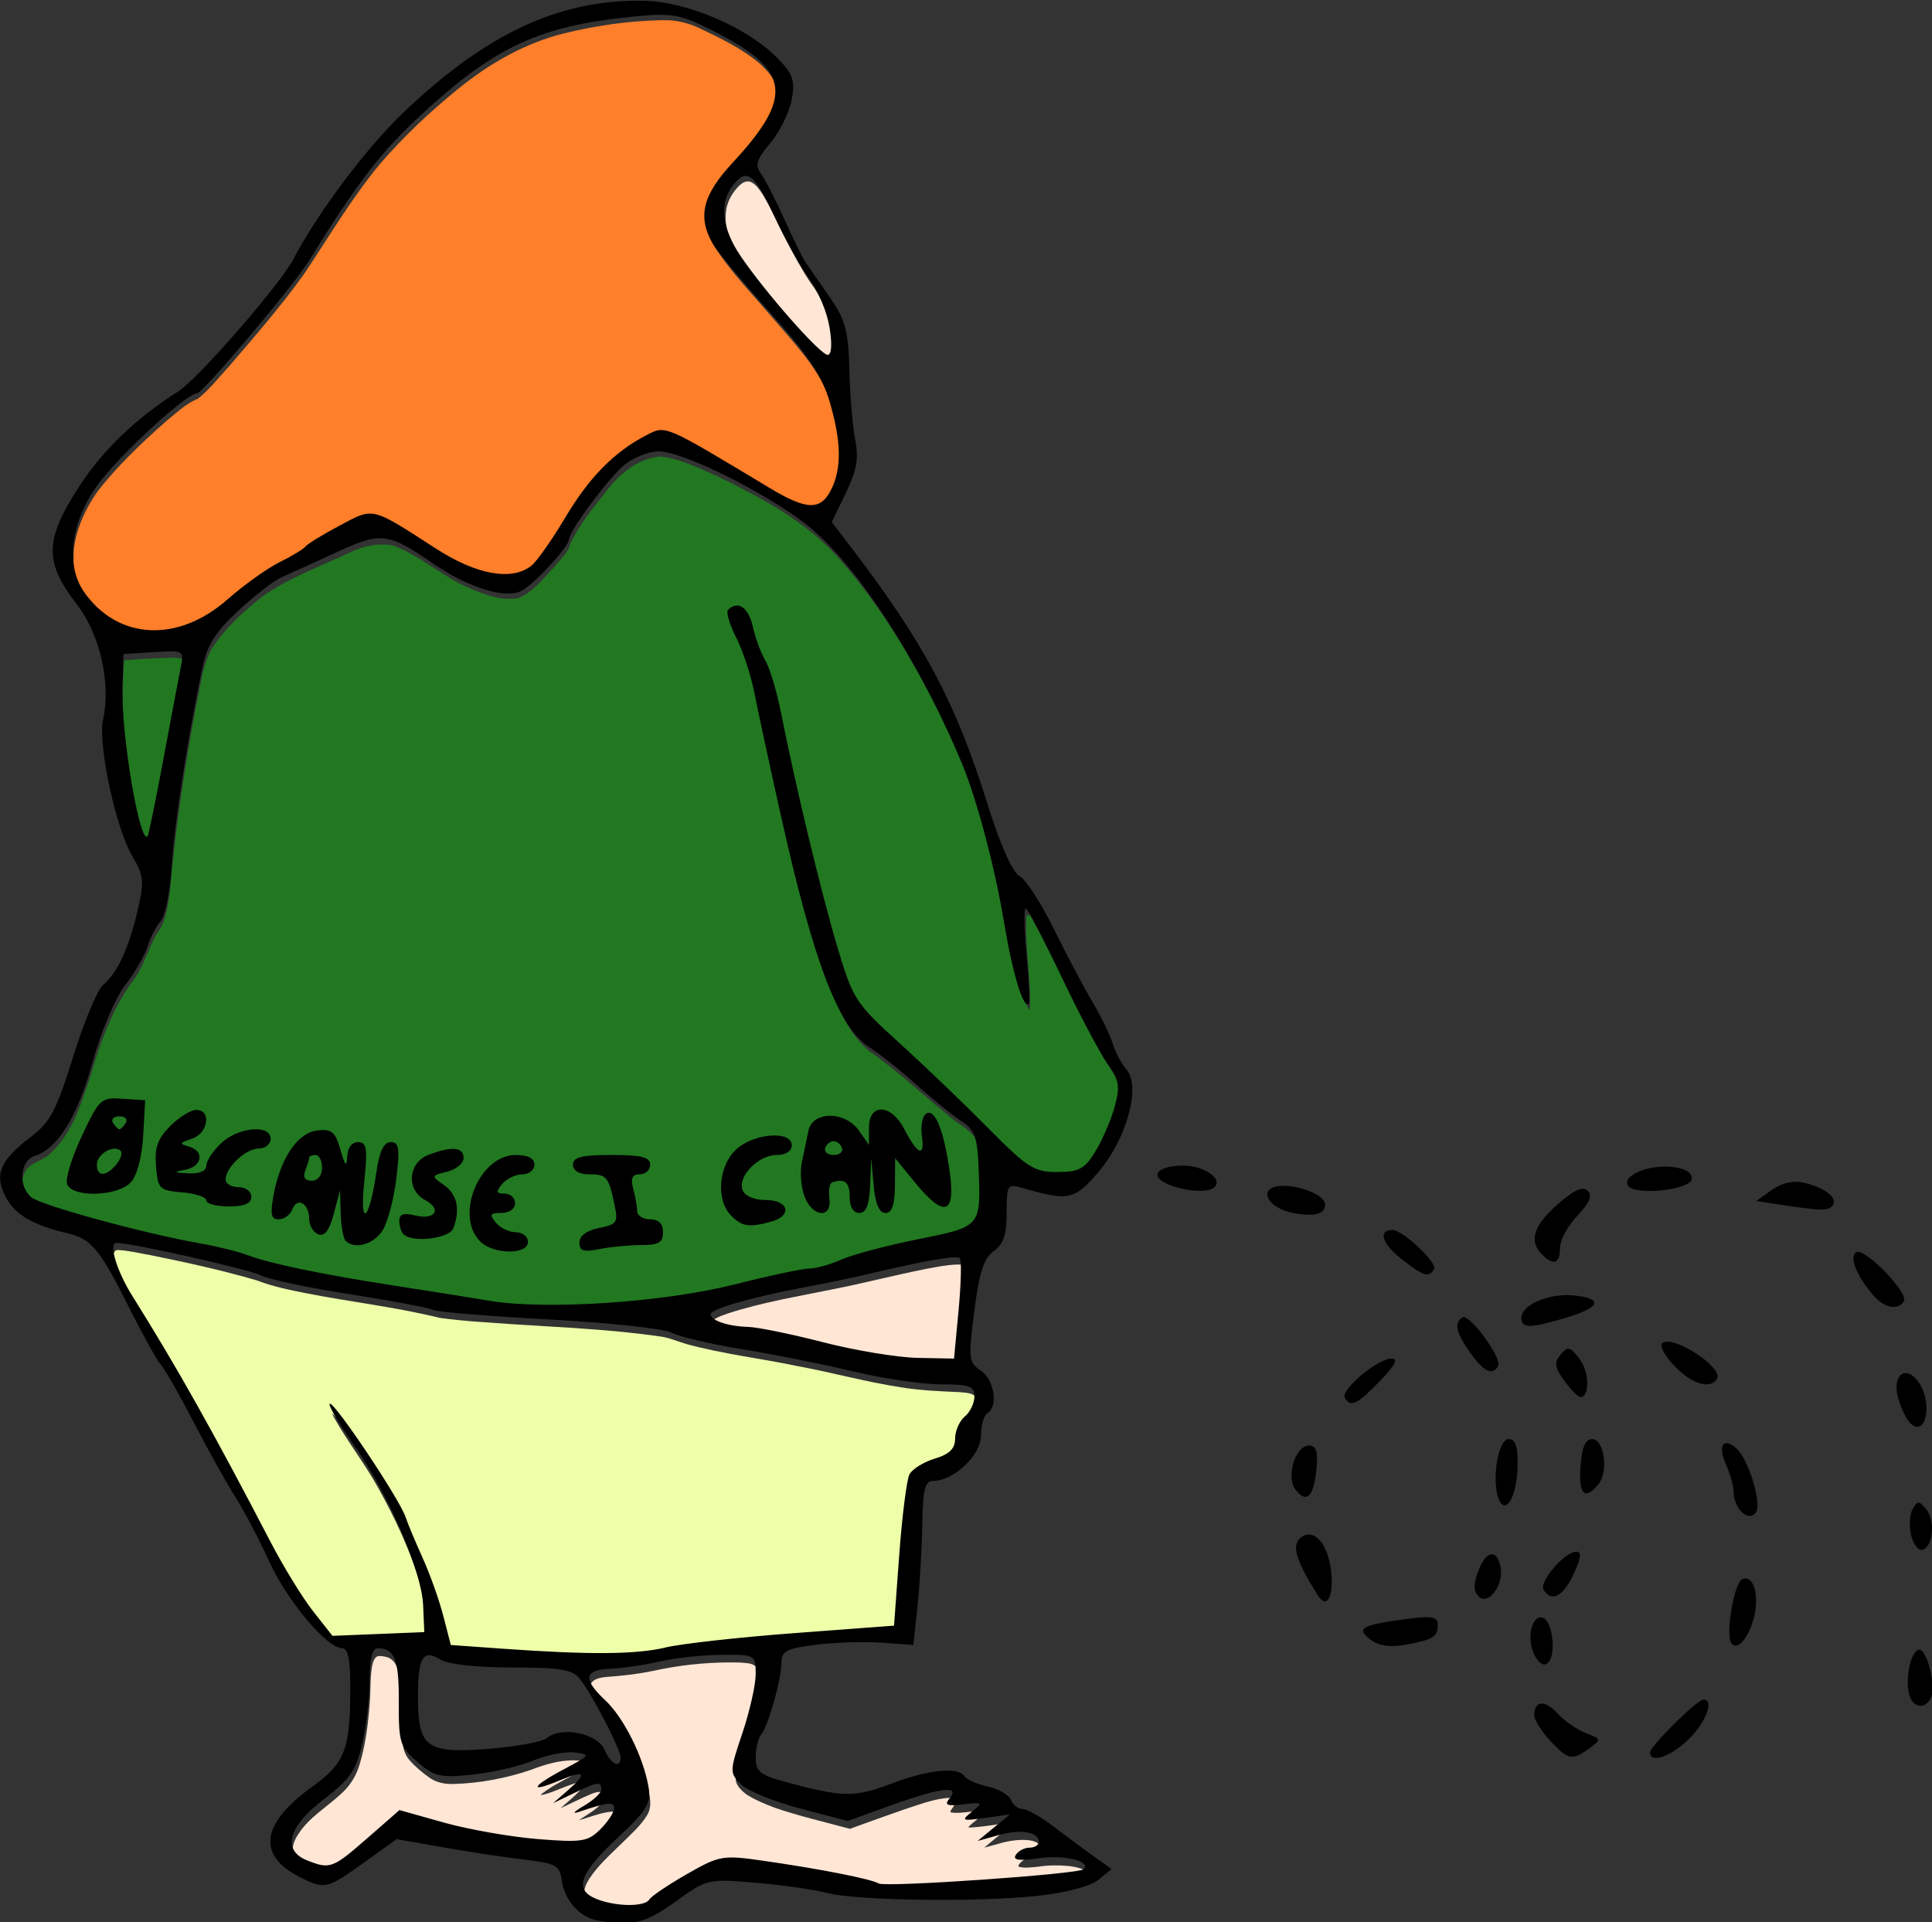
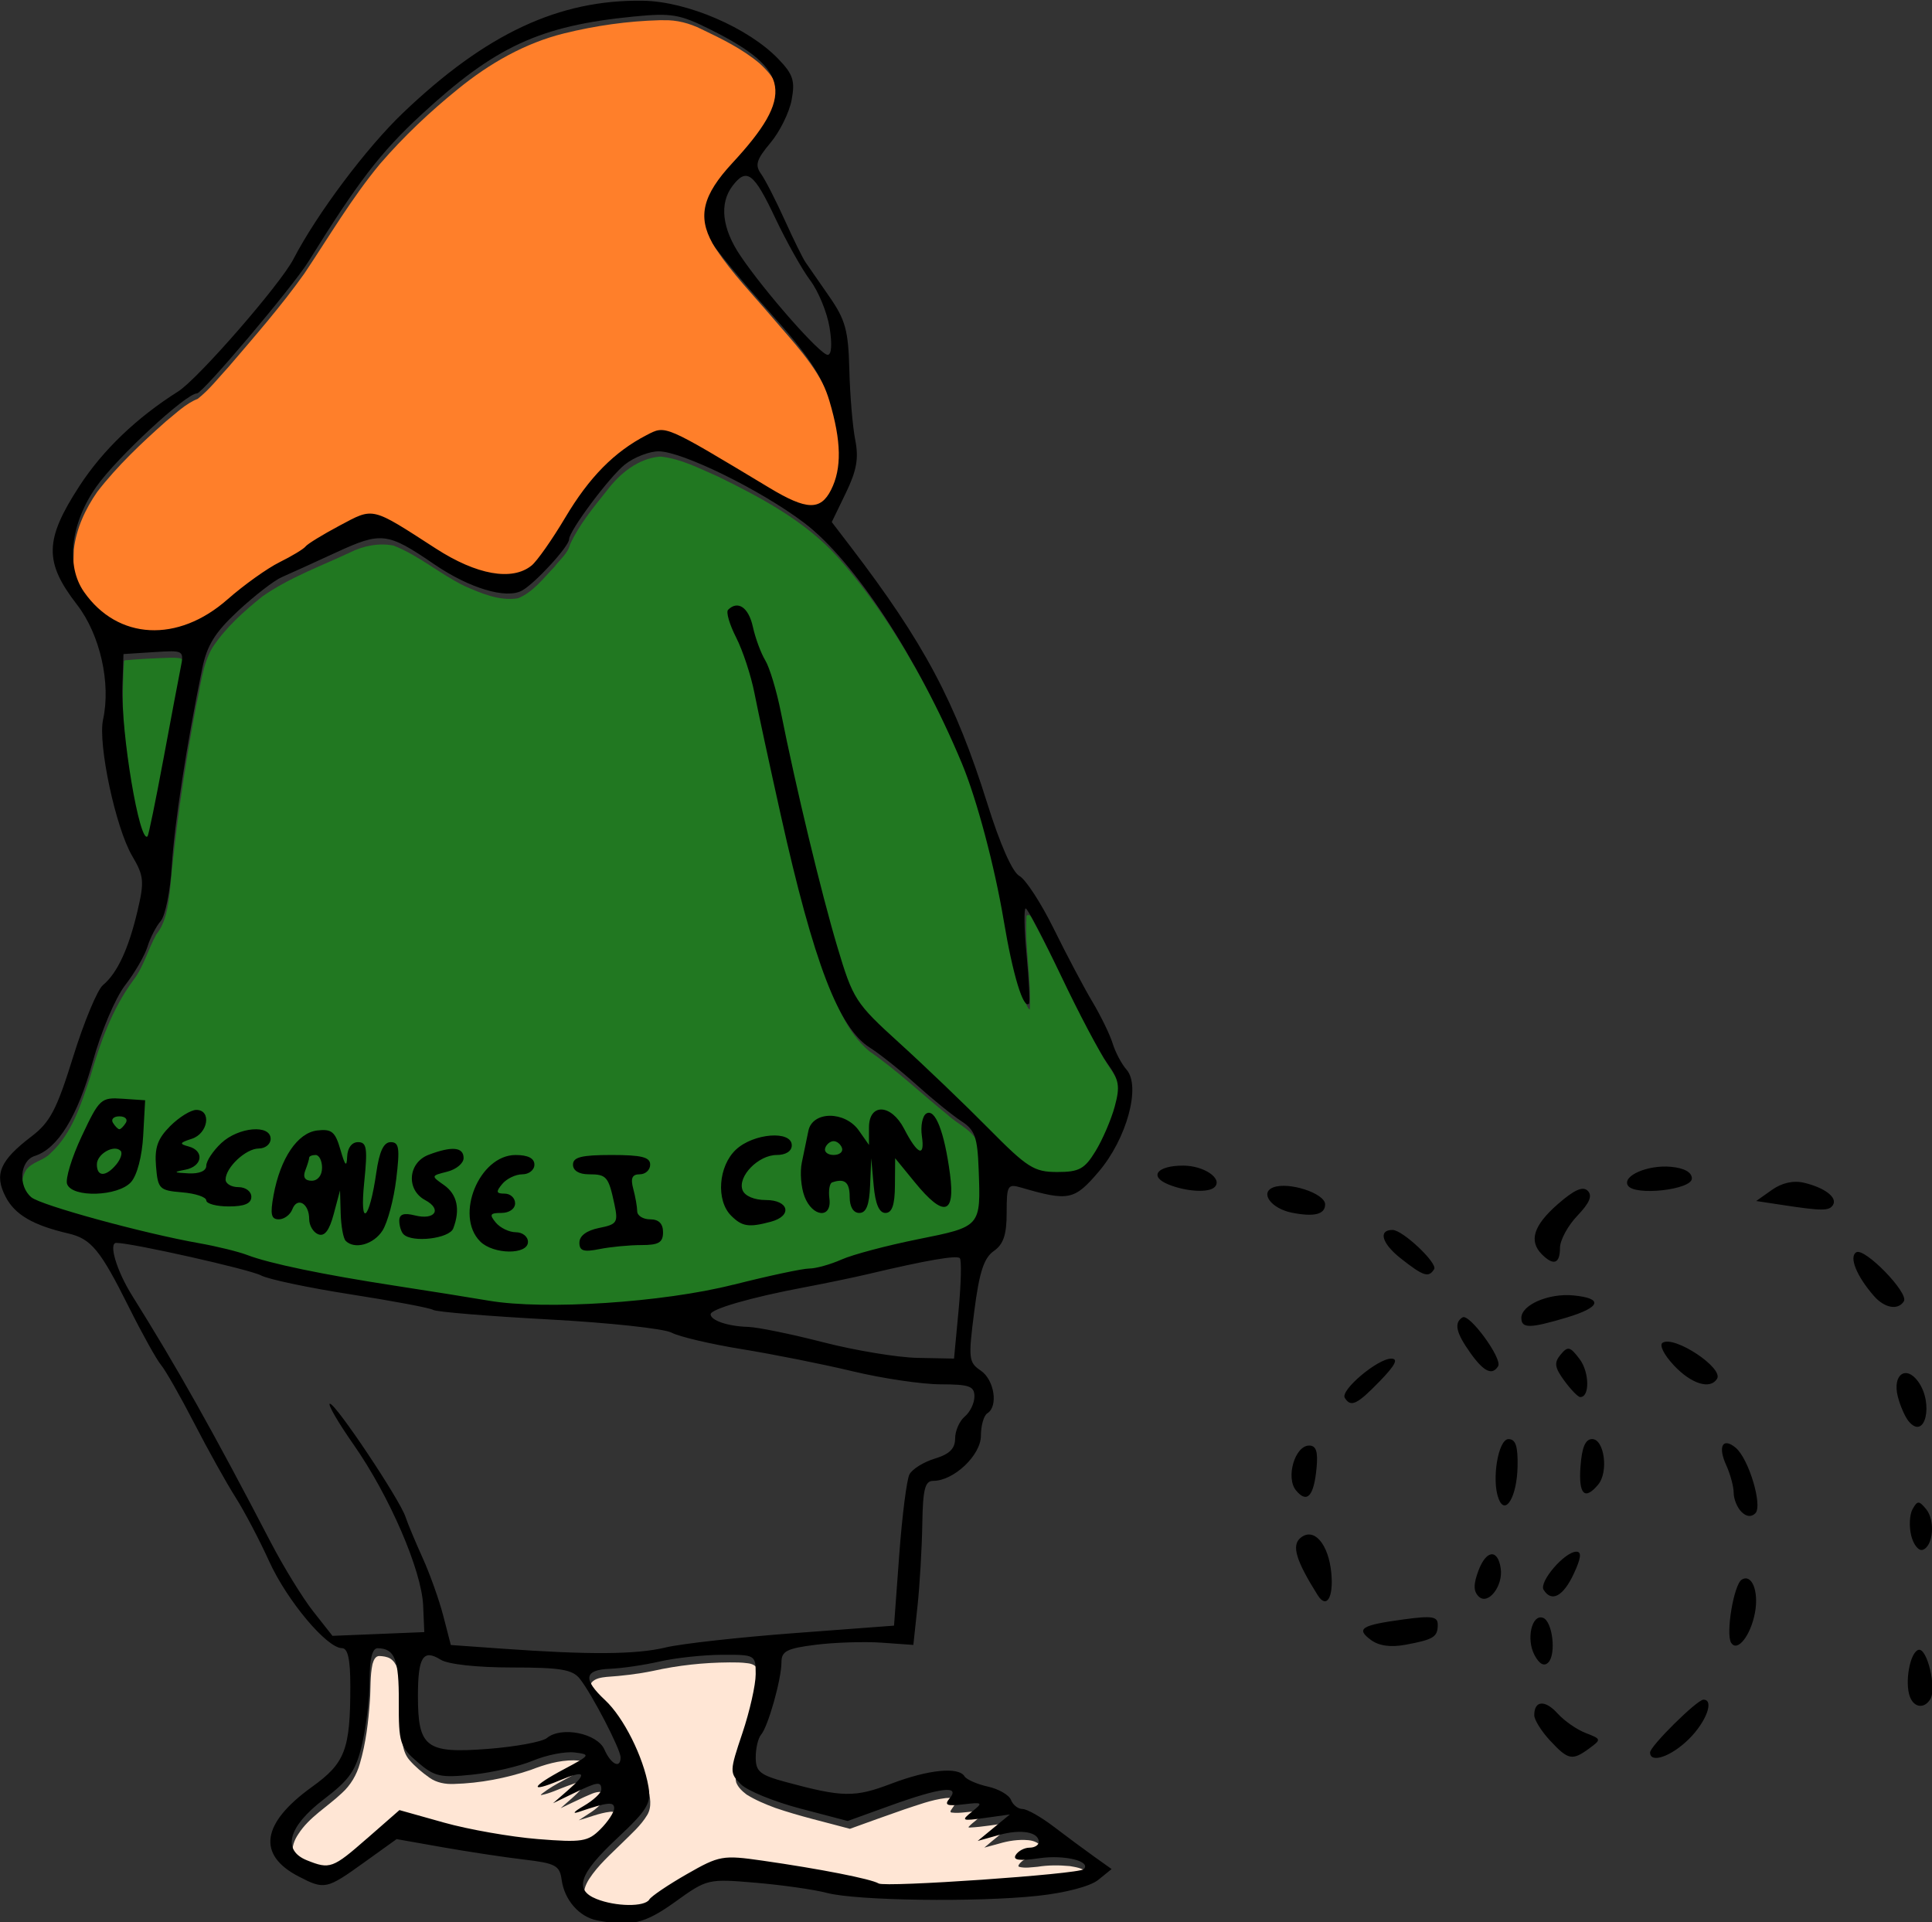
<svg xmlns="http://www.w3.org/2000/svg" width="207.75mm" height="206.71mm" version="1.1" viewBox="0 0 207.75 206.71">
  <rect x="0" y="0" width="207.75" height="206.71" fill="#333333" stroke="none" />
  <g transform="translate(-1.061 -89.887)">
    <g transform="matrix(2.615 0 0 2.615 -64.603 -318.14)" stroke-width=".382">
      <path transform="scale(.265)" d="m197.11 659.66c-3.347 0.316-6.138 2.589-8.111 5.178-2.114 2.663-4.349 5.327-5.782 8.432-0.329 1.418-1.613 2.391-2.451 3.521-1.717 1.763-3.285 3.903-5.627 4.848-2.886 0.469-5.736-0.773-8.327-1.917-3.797-1.847-7.043-4.718-10.991-6.264-2.313-0.442-4.7 0.046-6.79 1.09-4.583 2.151-9.427 3.896-13.591 6.83-2.868 2.312-5.692 4.821-7.723 7.923-1.598 2.708-1.797 5.956-2.515 8.957-1.804 9.599-3.229 19.283-4.098 29.005-0.302 2.271-0.61 4.687-2.089 6.537-1.3 2.336-1.942 4.983-3.591 7.134-3.287 4.457-5.15 9.728-6.674 14.998-1.409 4.19-2.792 8.747-6.161 11.823-1.065 1.152-2.848 1.31-3.778 2.587-1.301 2.117-0.49 5.329 1.963 6.185 6.5 2.436 13.295 3.986 20.042 5.57 4.865 1.063 9.806 1.853 14.516 3.52 10.551 2.793 21.416 4.106 32.164 5.899 4.073 0.677 8.175 1.282 12.318 1.112 10.729 0.073 21.487-1.033 31.888-3.716 3.605-0.9 7.265-1.555 10.914-2.234 3.632-1.112 7.202-2.462 10.923-3.253 3.758-1.017 7.719-1.342 11.342-2.816 1.767-0.657 2.364-2.63 2.34-4.35 0.09-3.216 0.02-6.473-0.549-9.644-0.672-2.351-3.228-3.26-4.861-4.818-4.064-3.275-7.846-6.901-12.153-9.868-3.618-3.007-5.207-7.632-6.828-11.895-4.129-11.918-6.427-24.353-9.213-36.629-1.106-5.355-2.112-10.812-4.574-15.752-0.296-0.954-1.017-1.979-0.77-2.999 0.514-0.611 1.432-0.89 2.022-0.222 1.587 1.653 1.563 4.182 2.521 6.183 1.779 3.419 2.719 7.175 3.49 10.931 2.721 12.834 5.591 25.661 9.433 38.212 0.934 3.456 2.754 6.68 5.47 9.045 6.684 6.232 13.248 12.585 19.792 18.963 1.756 1.491 3.358 3.517 5.707 4.043 1.86 0.094 3.769 0.239 5.61-0.075 2.412-1.072 3.424-3.787 4.539-5.988 0.962-2.41 2.142-4.954 1.914-7.609-0.511-2.271-2.275-3.996-3.249-6.067-3.793-6.873-7.002-14.05-10.738-20.951-0.183-0.422-0.859-0.492-0.753 0.105-0.233 4.724 0.737 9.427 0.54 14.141-0.156 0.251-0.442-0.5-0.565-0.692-1.98-4.942-2.485-10.313-3.589-15.489-1.944-9.635-4.589-19.213-9.04-28.019-4.53-9.206-9.756-18.194-16.6-25.888-5.057-5.612-11.859-9.222-18.555-12.504-2.88-1.255-5.773-2.78-8.937-3.118z" fill="#217821" />
      <path transform="scale(.265)" d="m121.06 690.87c-2.317 0.077-4.638 0.177-6.946 0.399-0.227 0.153-0.08 0.528-0.147 0.766-0.195 3.804-0.252 7.628 0.189 11.418 0.521 4.717 1.169 9.439 2.36 14.039 0.251 0.772 0.394 1.634 0.916 2.279 0.236 0.253 0.626 0.05 0.629-0.276 0.789-3.247 1.355-6.544 2.004-9.821 1.057-5.603 2.12-11.206 3.167-16.81 0.116-0.662 0.299-1.79-0.626-1.927-0.509-0.093-1.032-0.06-1.547-0.067z" fill="#217821" />
-       <path transform="scale(.265)" d="m243.28 785.02c-1.659 0.044-3.287 0.408-4.915 0.699-4.839 0.951-9.611 2.215-14.449 3.156-5.38 1.103-10.823 1.998-16.061 3.686-0.826 0.301-1.704 0.545-2.417 1.078-0.268 0.182-0.241 0.556-0.042 0.779 0.501 0.642 1.334 0.883 2.079 1.116 1.39 0.4 2.841 0.474 4.274 0.584 2.707 0.35 5.372 0.982 8.033 1.592 3.053 0.739 6.1 1.518 9.192 2.081 3.17 0.578 6.371 1.087 9.6 1.113 1.523 0.019 3.046 0.099 4.569 0.071 0.255-0.02 0.149-0.357 0.205-0.523 0.318-3.367 0.646-6.733 0.894-10.106 0.078-1.578 0.172-3.163 0.063-4.741-1.8e-4 -0.291-0.201-0.584-0.517-0.572-0.169-0.017-0.339-0.015-0.508-0.015z" fill="#ffe6d5" />
      <path transform="scale(.265)" d="m207.92 846.76c-3.968 0.023-7.934 0.449-11.808 1.313-2.392 0.496-4.816 0.773-7.25 0.938-0.814 0.092-1.763 0.217-2.32 0.885-0.36 0.726 0.031 1.582 0.495 2.167 1.303 1.641 2.991 2.95 4.088 4.755 1.895 2.883 3.344 6.074 4.191 9.421 0.316 1.383 0.646 2.934-0.142 4.221-0.995 1.647-2.468 2.909-3.817 4.255-1.819 1.796-3.788 3.499-5.187 5.662-0.565 0.901-1.094 2.097-0.545 3.127 0.654 1.118 1.999 1.509 3.163 1.858 1.479 0.413 3.021 0.601 4.556 0.496 0.978-0.028 2.088-0.169 2.734-0.996 1.265-1.132 2.751-1.982 4.18-2.887 1.842-1.088 3.695-2.212 5.68-2.996 2.097-0.767 4.356-0.356 6.511-0.086 5.224 0.733 10.44 1.579 15.598 2.69 1.229 0.277 2.467 0.572 3.623 1.069 3.192 0.028 6.383-0.079 9.569-0.277 6.548-0.383 13.097-0.821 19.615-1.563 0.838-0.137 1.72-0.153 2.515-0.466 0.358-0.242 0.414-0.798 0.046-1.064-0.731-0.619-1.737-0.759-2.651-0.917-1.664-0.155-3.351-0.16-5.003 0.105-0.954 0.071-1.947 0.26-2.879 7e-3 -0.252-0.14 0.071-0.451 0.18-0.596 0.555-0.611 1.382-0.909 2.196-0.902 0.592-0.077 1.359-0.521 1.206-1.216-0.201-0.956-1.279-1.347-2.148-1.42-1.539-0.138-3.079 0.103-4.553 0.539-0.756 0.204-1.51 0.42-2.268 0.617 1.48-1.269 3.021-2.467 4.483-3.756-7e-3 -0.302-0.436-0.062-0.624-0.091-2.031 0.242-4.054 0.637-6.094 0.729-0.127 9e-3 -0.318-0.022-0.154-0.15 0.655-0.715 1.551-1.197 2.118-1.99 0.157-0.313-0.294-0.376-0.505-0.366-1.458-0.066-2.907 0.383-4.358 0.174-0.296-0.129 0.06-0.466 0.144-0.63 0.246-0.391 0.769-0.893 0.473-1.389-0.377-0.38-0.99-0.22-1.469-0.219-2.245 0.265-4.373 1.092-6.51 1.787-2.797 0.963-5.574 1.984-8.358 2.984-3.868-1.05-7.782-1.942-11.575-3.244-1.537-0.571-3.064-1.202-4.457-2.073-0.66-0.498-1.314-1.102-1.615-1.894-0.277-1.073 0.167-2.169 0.435-3.215 0.842-2.73 1.827-5.424 2.427-8.225 0.45-1.948 0.827-3.983 0.481-5.977-0.159-0.71-0.918-1.002-1.567-1.066-0.944-0.135-1.901-0.132-2.853-0.13z" fill="#ffe6d5" />
      <path transform="scale(.265)" d="m153.63 845.77c-0.662-0.02-0.915 0.721-1.066 1.24-0.408 1.861-0.265 3.784-0.409 5.671-0.231 3.289-0.623 6.605-1.557 9.777-0.493 1.753-1.443 3.373-2.804 4.591-2.236 2.121-5.042 3.697-6.74 6.342-0.623 0.918-1.057 2.031-0.866 3.155 0.18 1.152 1.222 1.935 2.237 2.356 0.947 0.395 1.929 0.817 2.966 0.861 0.763 0.029 1.494-0.221 2.133-0.624 1.681-1.021 3.1-2.405 4.603-3.661 1.631-1.414 3.244-2.849 4.89-4.247 4.091 1.038 8.111 2.374 12.275 3.109 5.174 0.986 10.438 1.724 15.717 1.531 1.84-0.164 3.271-1.554 4.343-2.947 0.51-0.705 1.14-1.479 1.112-2.396-0.039-0.534-0.66-0.66-1.094-0.581-1.647 0.193-3.279 0.899-4.805 1.308 1.266-0.886 2.729-1.588 3.69-2.838 0.328-0.447 0.353-1.264-0.191-1.551-0.935-0.097-1.786 0.44-2.625 0.772-1.237 0.559-2.46 1.171-3.684 1.742 1.133-1.048 2.392-1.982 3.367-3.188 0.192-0.216 0.381-0.749-0.024-0.843-0.818-0.053-1.584 0.358-2.347 0.6-1.333 0.477-2.61 1.133-4.008 1.394-0.19 0.018 0.099-0.182 0.146-0.239 2.059-1.605 4.527-2.553 6.7-3.984 0.22-0.155 0.618-0.503 0.328-0.77-0.636-0.355-1.409-0.361-2.121-0.397-2.307-0.018-4.548 0.663-6.677 1.489-3.839 1.294-7.875 2.065-11.922 2.178-1.323 0.058-2.703-0.187-3.801-0.973-1.129-0.799-2.218-1.707-3.129-2.761-1.119-1.333-1.153-3.165-1.205-4.811-0.045-2.576 8e-3 -5.161-0.256-7.727-0.186-1.155-0.443-2.516-1.507-3.193-0.498-0.286-1.103-0.367-1.669-0.387z" fill="#ffe6d5" />
-       <path transform="scale(.265)" d="m210.77 616.95c-0.715 0.028-1.255 0.584-1.701 1.087-0.883 1.004-1.513 2.253-1.66 3.592-0.26 2.102 0.394 4.206 1.361 6.052 0.935 1.778 2.171 3.374 3.373 4.976 2.493 3.237 5.127 6.37 7.928 9.345 0.919 0.946 1.825 1.92 2.886 2.712 0.229 0.151 0.549 0.4 0.818 0.191 0.406-0.331 0.387-0.911 0.414-1.387 0.037-2.278-0.484-4.538-1.334-6.643-0.578-1.45-1.31-2.847-2.248-4.095-1.427-2.117-2.641-4.369-3.82-6.632-1.243-2.359-2.259-4.837-3.647-7.119-0.459-0.71-0.949-1.457-1.691-1.9-0.207-0.114-0.442-0.185-0.68-0.18z" fill="#ffe6d5" />
      <path transform="scale(.265)" d="m197.15 591.94c-4.996 0.132-9.982 0.843-14.834 2.038-6.089 1.499-11.633 4.682-16.465 8.622-4.363 3.52-8.46 7.392-12.125 11.636-4.416 5.322-7.917 11.304-11.755 17.035-3.6 5.06-7.704 9.737-11.736 14.454-1.56 1.688-2.987 3.545-4.8 4.971-1.877 0.742-3.345 2.227-4.9 3.47-3.814 3.381-7.552 6.908-10.679 10.948-1.854 2.656-3.271 5.724-3.644 8.964-0.068 2.067-0.216 4.245 0.76 6.148 1.929 4.207 6.278 7.25 10.903 7.555 3.957 0.244 7.894-1.156 10.996-3.584 3.185-2.545 6.303-5.229 9.938-7.126 1.764-0.877 3.373-2.014 4.963-3.161 2.386-1.533 4.907-2.847 7.46-4.076 1.153 0.059 2.393-0.251 3.384 0.503 5.113 2.515 9.475 6.506 15.017 8.147 2.608 0.808 5.835 1.123 8.041-0.809 2.014-2.095 3.473-4.654 5.026-7.094 2.547-4.114 5.409-8.19 9.446-10.976 1.662-1.125 3.345-2.421 5.354-2.814 1.889-0.035 3.526 1.184 5.164 1.987 5.017 2.765 9.807 5.95 14.88 8.62 1.495 0.647 3.318 1.452 4.896 0.627 1.603-1.093 2.332-3.074 2.723-4.898 0.659-4.424-0.326-8.922-1.897-13.052-1.928-4.66-5.54-8.311-8.748-12.102-2.936-3.439-6.104-6.714-8.626-10.481-1.397-2.094-1.822-4.916-0.653-7.217 1.922-3.956 5.552-6.715 7.957-10.358 1.23-1.843 2.483-3.912 2.269-6.223 0.126-2.075-1.424-3.744-2.844-5.055-2.687-2.256-5.877-3.816-9.026-5.316-1.823-0.908-3.826-1.442-5.872-1.381-0.191-4e-3 -0.382-3e-3 -0.572-3e-3z" fill="#ff7f2a" />
-       <path transform="scale(.265)" d="m113.06 782.77c-0.503-0.041-0.725 0.495-0.655 0.921 0.059 1.939 0.961 3.729 1.792 5.44 2.539 4.472 5.346 8.785 7.899 13.249 5.472 9.34 10.465 18.946 15.518 28.517 2.214 3.993 4.586 7.92 7.499 11.448 0.477 0.554 0.874 1.218 1.406 1.703 4.781-0.116 9.562-0.306 14.337-0.572 0.263-0.229 0.045-0.711 0.106-1.03-0.099-2.486-0.161-5.007-0.896-7.406-1.53-5.41-3.929-10.54-6.663-15.438-2.085-3.765-4.768-7.16-6.855-10.922-0.075-0.163-0.238-0.445-0.23-0.558 1.504 1.558 2.669 3.408 3.936 5.156 2.411 3.542 4.828 7.096 6.861 10.868 1.228 2.511 2.131 5.168 3.312 7.705 1.78 3.961 3.059 8.121 4.091 12.335 0.185 0.429 0.134 1.066 0.548 1.351 7.283 0.466 14.562 1.131 21.863 1.219 3.941 1e-3 7.92-0.026 11.782-0.907 6.272-1.122 12.651-1.544 18.998-2.095 5.394-0.44 10.795-0.808 16.188-1.26 0.246-0.434 0.097-1.045 0.204-1.539 0.543-6.632 0.828-13.299 1.821-19.88 0.189-0.976 0.18-2.15 1.067-2.8 1.502-1.322 3.555-1.628 5.254-2.593 0.944-0.508 1.244-1.621 1.281-2.617 0.116-1.379 0.863-2.568 1.823-3.525 0.838-1.042 1.521-2.554 0.912-3.864-0.562-0.806-1.696-0.735-2.564-0.853-3.083-0.135-6.165-0.257-9.216-0.764-5.412-0.828-10.704-2.314-16.091-3.302-5.702-1.187-11.512-1.862-17.13-3.402-1.45-0.43-2.845-1.067-4.368-1.214-7.348-1.049-14.774-1.352-22.174-1.833-3.923-0.286-7.865-0.465-11.757-1.012-6.853-1.703-13.894-2.468-20.81-3.845-2.545-0.497-5.101-1.026-7.528-1.966-5.423-1.589-10.953-2.789-16.487-3.916-1.683-0.286-3.365-0.721-5.074-0.798z" fill="#efa" />
      <path d="m49.665 235c-0.738-0.144-1.345-0.839-1.459-1.669-0.08-0.589-0.25-0.68-1.546-0.833-0.8-0.094-2.307-0.322-3.348-0.506l-1.893-0.335-1.349 0.969c-1.53 1.099-1.616 1.118-2.676 0.569-1.724-0.891-1.532-2.191 0.542-3.682 1.371-0.985 1.58-1.534 1.58-4.154 0-1.097-0.101-1.554-0.343-1.554-0.622 0-2.262-1.956-2.995-3.572-0.396-0.873-1.022-2.064-1.392-2.646-0.37-0.582-1.132-1.951-1.695-3.043-0.563-1.091-1.174-2.163-1.357-2.381-0.184-0.218-0.78-1.29-1.324-2.381-1.175-2.354-1.548-2.809-2.488-3.028-1.461-0.341-2.2-0.773-2.581-1.51-0.478-0.925-0.235-1.49 1.068-2.484 0.765-0.584 1.035-1.101 1.713-3.283 0.443-1.425 0.993-2.746 1.222-2.937 0.588-0.488 1.054-1.489 1.422-3.054 0.285-1.213 0.263-1.437-0.22-2.256-0.68-1.153-1.417-4.607-1.197-5.611 0.329-1.496-0.126-3.5-1.071-4.721-1.357-1.754-1.339-2.666 0.097-4.876 0.962-1.48 2.352-2.813 4.06-3.891 0.819-0.517 4.199-4.398 4.741-5.443 0.963-1.856 2.991-4.564 4.498-6.005 3.421-3.27 6.423-4.673 9.881-4.62 1.814 0.028 4.336 1.115 5.566 2.4 0.605 0.631 0.689 0.894 0.541 1.684-0.097 0.515-0.49 1.309-0.874 1.765-0.569 0.677-0.641 0.91-0.386 1.265 0.172 0.239 0.608 1.09 0.97 1.89 0.362 0.8 0.749 1.587 0.86 1.747 0.111 0.161 0.551 0.796 0.979 1.412 0.666 0.959 0.784 1.392 0.825 3.015 0.026 1.043 0.135 2.338 0.242 2.879 0.15 0.757 0.061 1.259-0.385 2.182l-0.58 1.198 0.76 0.993c3.032 3.964 4.328 6.399 5.64 10.591 0.524 1.676 1.029 2.814 1.316 2.968 0.256 0.137 0.893 1.116 1.415 2.176 0.522 1.06 1.235 2.407 1.585 2.995 0.35 0.587 0.726 1.361 0.836 1.72 0.11 0.359 0.366 0.843 0.571 1.076 0.599 0.684 0.003 2.852-1.155 4.204-0.998 1.166-1.227 1.212-3.181 0.643-0.556-0.162-0.595-0.093-0.595 1.033 0 0.908-0.131 1.299-0.531 1.578-0.405 0.284-0.594 0.866-0.799 2.462-0.252 1.963-0.236 2.113 0.266 2.454 0.558 0.379 0.727 1.472 0.27 1.754-0.146 0.09-0.265 0.506-0.265 0.924 0 0.799-1.115 1.855-1.959 1.855-0.342 0-0.428 0.339-0.451 1.786-0.016 0.982-0.105 2.5-0.198 3.373l-0.17 1.587-1.295-0.092c-0.712-0.051-1.933-0.012-2.712 0.085-1.197 0.15-1.417 0.262-1.417 0.723 0 0.695-0.55 2.645-0.838 2.975-0.121 0.138-0.22 0.558-0.22 0.932 0 0.588 0.171 0.727 1.257 1.02 2.317 0.626 2.815 0.634 4.305 0.067 1.538-0.585 2.775-0.71 3.024-0.307 0.083 0.134 0.515 0.324 0.96 0.422 0.445 0.098 0.873 0.345 0.951 0.55 0.079 0.205 0.292 0.372 0.475 0.372 0.183 0 0.761 0.327 1.286 0.728 0.524 0.4 1.274 0.956 1.665 1.234l0.712 0.507-0.551 0.446c-0.327 0.264-1.339 0.531-2.489 0.655-2.5 0.269-7.453 0.201-8.667-0.12-0.519-0.137-1.837-0.325-2.928-0.418-1.967-0.167-1.996-0.16-3.306 0.781-1.257 0.903-1.825 1.038-3.214 0.767zm2.145-0.859c0.084-0.137 0.781-0.607 1.548-1.046 1.331-0.762 1.472-0.787 3.103-0.553 2.361 0.338 4.479 0.754 4.779 0.939 0.272 0.168 8.227-0.383 8.432-0.585 0.331-0.325-0.782-0.603-1.816-0.454-0.834 0.12-1.11 0.083-0.977-0.133 0.102-0.165 0.357-0.3 0.567-0.3s0.381-0.106 0.381-0.236c0-0.411-0.732-0.538-1.639-0.285l-0.875 0.245 1.323-1.089-1.028 0.143c-0.952 0.132-0.991 0.113-0.529-0.258 0.468-0.376 0.446-0.395-0.355-0.301-0.684 0.081-0.796 0.032-0.563-0.249 0.452-0.544-0.375-0.444-2.415 0.291l-1.778 0.642-1.954-0.513c-1.075-0.282-2.172-0.731-2.438-0.997-0.468-0.468-0.466-0.535 0.063-2.105 0.3-0.892 0.546-1.982 0.546-2.423 0-0.792-0.017-0.802-1.389-0.796-0.764 4e-3 -1.911 0.127-2.55 0.274-0.638 0.147-1.561 0.283-2.05 0.301-1.068 0.04-1.129 0.427-0.202 1.291 0.759 0.708 1.569 2.323 1.781 3.552 0.12 0.695-0.042 0.961-1.298 2.138-1.551 1.453-1.773 2.109-0.84 2.484 0.795 0.319 1.982 0.333 2.173 0.025zm-11.61-2.508 1.336-1.169 1.835 0.515c1.009 0.283 2.741 0.587 3.849 0.676 1.824 0.146 2.068 0.108 2.58-0.405 0.311-0.311 0.566-0.699 0.566-0.861 0-0.282-0.26-0.255-1.455 0.15-0.291 0.099-0.202-0.011 0.198-0.243 0.4-0.232 0.728-0.537 0.728-0.678 0-0.345-0.148-0.325-1.138 0.154l-0.847 0.41 0.595-0.519c0.843-0.734 0.74-0.864-0.331-0.417-1.282 0.535-1.161 0.251 0.198-0.47 1.072-0.569 1.092-0.6 0.424-0.682-0.385-0.047-1.155 0.104-1.71 0.336s-1.675 0.491-2.489 0.576c-1.322 0.138-1.562 0.083-2.259-0.516-0.724-0.623-0.779-0.8-0.771-2.48 0.009-1.747-0.167-2.193-0.869-2.202-0.22-3e-3 -0.331 0.431-0.331 1.299 0 0.717-0.137 1.896-0.304 2.622-0.256 1.111-0.507 1.474-1.587 2.298-1.454 1.109-1.722 2.085-0.688 2.501 0.944 0.379 1.06 0.338 2.469-0.896zm10.429-3.338c0-0.335-1.173-2.595-1.676-3.232-0.301-0.381-0.798-0.463-2.788-0.463-1.438 0-2.63-0.13-2.935-0.321-0.721-0.451-0.934-0.11-0.934 1.493 0 2.12 0.332 2.371 2.871 2.176 1.148-0.088 2.244-0.291 2.435-0.449 0.592-0.491 2.069-0.194 2.363 0.475 0.269 0.614 0.665 0.805 0.665 0.322zm1.852-4.519c0.655-0.155 3.036-0.42 5.292-0.589l4.101-0.308 0.214-2.91c0.118-1.601 0.307-3.089 0.419-3.307s0.582-0.511 1.042-0.65c0.605-0.183 0.837-0.412 0.837-0.827 0-0.316 0.179-0.723 0.397-0.904s0.397-0.553 0.397-0.826c0-0.423-0.207-0.497-1.389-0.499-0.764-1e-3 -2.388-0.241-3.609-0.534-1.221-0.293-3.271-0.702-4.555-0.91-1.284-0.208-2.589-0.514-2.9-0.68-0.311-0.167-2.59-0.412-5.065-0.545-2.474-0.133-4.607-0.309-4.739-0.391-0.132-0.082-1.658-0.369-3.391-0.639-1.733-0.27-3.393-0.62-3.688-0.779-0.459-0.246-5.283-1.331-5.949-1.338-0.332-4e-3 0.013 1.153 0.646 2.163 1.837 2.931 3.331 5.59 5.697 10.138 0.53 1.019 1.319 2.304 1.754 2.855l0.791 1.003 3.775-0.154-0.047-1.094c-0.062-1.443-1.386-4.508-2.856-6.61-0.649-0.928-1.089-1.688-0.977-1.688 0.242 0 2.864 3.926 3.107 4.652 0.093 0.279 0.412 1.043 0.709 1.698 0.297 0.655 0.678 1.726 0.847 2.381l0.308 1.191 2.1 0.15c3.606 0.257 5.497 0.244 6.731-0.047zm12.048-13.873c0.103-1.098 0.125-2.058 0.05-2.134-0.13-0.13-1.391 0.089-3.764 0.652-0.582 0.138-1.773 0.386-2.646 0.55-2.159 0.406-3.837 0.889-3.837 1.105 0 0.255 0.719 0.497 1.543 0.519 0.388 0.011 1.778 0.295 3.087 0.632 1.31 0.337 3.056 0.626 3.88 0.642l1.499 0.029zm-9.264-1.041c1.445-0.367 2.851-0.667 3.123-0.667s0.87-0.167 1.329-0.371c0.459-0.204 1.873-0.579 3.144-0.834 2.595-0.521 2.582-0.506 2.493-2.87-0.05-1.335-0.154-1.623-0.711-1.984-0.359-0.232-1.188-0.905-1.843-1.494-0.655-0.59-1.516-1.276-1.915-1.526-1.286-0.806-2.311-3.478-3.67-9.574-0.454-2.037-0.941-4.293-1.082-5.014-0.141-0.72-0.479-1.747-0.752-2.282s-0.422-1.047-0.331-1.138c0.4-0.4 0.843-0.099 1.017 0.691 0.103 0.471 0.334 1.096 0.512 1.389 0.178 0.293 0.466 1.247 0.64 2.121 0.619 3.11 1.662 7.442 2.323 9.657 0.646 2.162 0.745 2.315 2.56 3.963 1.039 0.943 2.685 2.521 3.658 3.506 1.596 1.615 1.873 1.791 2.823 1.791 0.904 0 1.127-0.122 1.578-0.86 0.289-0.473 0.644-1.299 0.789-1.836 0.226-0.835 0.182-1.091-0.305-1.77-0.313-0.437-1.165-2.047-1.892-3.578-0.728-1.531-1.387-2.789-1.465-2.795-0.078-6e-3 -0.062 0.853 0.037 1.908 0.099 1.055 0.143 1.958 0.098 2.007-0.229 0.249-0.665-1.184-1.038-3.414-0.374-2.235-1.11-5-1.721-6.464-1.821-4.362-4.433-8.343-6.494-9.899-1.781-1.345-5.018-2.933-5.976-2.933-0.385 0-1.008 0.242-1.384 0.539-0.627 0.493-2.297 2.728-2.297 3.074 0 0.29-1.399 1.817-1.936 2.112-0.655 0.36-2.166-0.094-3.621-1.088-1.913-1.307-2.163-1.337-4.01-0.486-0.923 0.426-1.936 0.886-2.25 1.023-0.314 0.137-1.121 0.761-1.794 1.386-0.953 0.887-1.279 1.411-1.478 2.381-0.637 3.097-1.149 6.423-1.251 8.124-0.061 1.019-0.265 2.031-0.454 2.249s-0.434 0.693-0.544 1.054c-0.111 0.362-0.525 1.076-0.92 1.587-0.404 0.523-0.987 1.901-1.332 3.148-0.62 2.243-1.437 3.571-2.383 3.871-0.614 0.195-0.698 1.237-0.137 1.702 0.397 0.329 4.613 1.483 6.893 1.885 0.726 0.128 1.619 0.347 1.984 0.487 0.92 0.351 3.119 0.808 6.088 1.264 1.382 0.212 3.109 0.488 3.837 0.612 2.306 0.394 7.168 0.076 10.06-0.657zm-23.443-21.569c0.311-1.673 0.632-3.376 0.714-3.784 0.148-0.737 0.141-0.741-1.099-0.661l-1.249 0.08-0.044 1.323c-0.063 1.917 0.71 6.523 1.035 6.169 0.042-0.046 0.331-1.453 0.642-3.127zm2.644-6.613c0.668-0.589 1.631-1.277 2.14-1.529 0.509-0.252 0.99-0.543 1.069-0.647 0.078-0.104 0.711-0.492 1.405-0.861 1.414-0.752 1.272-0.786 3.95 0.944 1.683 1.088 3.14 1.347 3.939 0.701 0.225-0.182 0.847-1.068 1.383-1.969 0.991-1.666 2.016-2.706 3.344-3.393 0.797-0.412 0.69-0.458 5.062 2.172 1.521 0.915 2.093 0.934 2.525 0.081 0.447-0.884 0.427-1.999-0.065-3.656-0.309-1.041-0.898-1.917-2.447-3.643-1.122-1.25-2.185-2.53-2.362-2.844-0.62-1.105-0.404-1.981 0.814-3.296 2.571-2.776 2.401-3.84-0.872-5.479-1.29-0.646-1.619-0.702-3.193-0.547-3.859 0.38-5.695 1.232-8.744 4.054-1.657 1.534-2.587 2.745-4.615 6.012-0.648 1.044-4.356 5.43-4.59 5.43-0.448 0-3.292 2.636-4.137 3.836-1.06 1.504-1.263 3.247-0.504 4.33 1.385 1.977 3.857 2.104 5.898 0.303zm24.757-11.18c-0.101-0.618-0.459-1.491-0.796-1.939s-0.987-1.609-1.446-2.58c-0.873-1.848-1.169-2.068-1.75-1.302-0.549 0.723-0.431 1.751 0.327 2.873 1.008 1.491 3.281 4.072 3.587 4.072 0.16 0 0.19-0.436 0.078-1.125zm29.626 58.104c-0.357-0.385-0.649-0.854-0.649-1.043 0-0.607 0.445-0.641 0.957-0.073 0.274 0.304 0.796 0.668 1.16 0.807 0.643 0.247 0.647 0.265 0.148 0.631-0.703 0.516-0.869 0.483-1.616-0.323zm4.114 0.489c0-0.258 1.933-2.17 2.194-2.17 0.451 0 0.123 0.898-0.586 1.608-0.726 0.726-1.608 1.034-1.608 0.563zm10.688-2.28c-0.225-0.586-6e-3 -1.823 0.344-1.937 0.356-0.117 0.765 1.583 0.489 2.03-0.245 0.397-0.662 0.35-0.832-0.093zm-15.44-1.724c-0.348-0.65-0.117-1.685 0.343-1.534 0.397 0.13 0.562 1.5 0.221 1.841-0.171 0.171-0.365 0.066-0.565-0.307zm-6.731-0.625c-0.626-0.462-0.392-0.607 1.363-0.843 1.154-0.156 1.389-0.119 1.389 0.219 0 0.506-0.169 0.611-1.325 0.825-0.614 0.114-1.093 0.046-1.427-0.2zm14.816 0.119c-0.229-0.37 0.111-2.394 0.436-2.595 0.413-0.256 0.708 0.472 0.546 1.35-0.175 0.95-0.729 1.653-0.982 1.244zm-17-1.955c-0.898-1.433-1.082-2.046-0.708-2.357 0.547-0.454 1.155 0.243 1.268 1.452 0.094 1.009-0.199 1.481-0.56 0.904zm6.617 0.05c-0.217-0.217-0.218-0.503-0.004-1.07 0.32-0.847 0.792-0.891 0.912-0.086 0.109 0.73-0.526 1.538-0.908 1.156zm2.672-0.272c-0.201-0.325 0.868-1.568 1.348-1.568 0.225 0 0.192 0.267-0.112 0.917-0.433 0.924-0.911 1.176-1.235 0.65zm15.117-2.228c-0.094-0.376-0.07-0.865 0.054-1.087 0.201-0.359 0.262-0.36 0.557-5e-3 0.385 0.464 0.295 1.532-0.141 1.676-0.165 0.054-0.376-0.209-0.471-0.585zm-6.983-0.98c-0.175-0.175-0.318-0.526-0.318-0.781s-0.138-0.768-0.308-1.139c-0.352-0.772-0.142-1.156 0.39-0.714 0.536 0.445 1.119 2.386 0.809 2.695-0.166 0.166-0.369 0.144-0.574-0.061zm-9.984-0.536c-0.297-0.773-0.019-2.453 0.406-2.453 0.295 0 0.391 0.292 0.373 1.135-0.026 1.234-0.502 2.04-0.779 1.319zm-8.329-0.341c-0.435-0.524-0.049-1.847 0.539-1.847 0.287 0 0.367 0.246 0.303 0.926-0.11 1.161-0.389 1.467-0.842 0.921zm11.696-0.988c0.057-0.787 0.2-1.125 0.478-1.125 0.502 0 0.683 1.348 0.251 1.868-0.557 0.671-0.813 0.411-0.73-0.744zm13.494-1.857c-0.15-0.181-0.352-0.643-0.448-1.027-0.223-0.887 0.334-1.296 0.834-0.613 0.658 0.9 0.292 2.455-0.386 1.639zm-23.187-0.964c-0.192-0.311 1.349-1.612 1.909-1.612 0.306 0 0.171 0.266-0.469 0.926-0.936 0.966-1.192 1.087-1.44 0.686zm9.025-0.707c-0.398-0.547-0.425-0.738-0.149-1.071 0.297-0.357 0.388-0.336 0.781 0.185 0.407 0.539 0.421 1.58 0.021 1.56-0.092-5e-3 -0.386-0.308-0.652-0.674zm4.514-0.622c-0.415-0.44-0.618-0.846-0.468-0.938 0.489-0.302 2.512 1.04 2.237 1.484-0.28 0.453-1.052 0.215-1.77-0.546zm-8.377-0.522c-0.59-0.828-0.679-1.236-0.32-1.458 0.281-0.174 1.651 1.704 1.464 2.007-0.245 0.396-0.589 0.231-1.145-0.549zm2.099-1.436c0-0.536 1.122-1.022 2.137-0.925 1.249 0.119 1.133 0.489-0.285 0.913-1.504 0.449-1.852 0.452-1.852 0.012zm14.495-0.905c-0.711-0.815-1.03-1.605-0.724-1.793 0.339-0.21 2.17 1.672 1.959 2.013-0.237 0.384-0.795 0.285-1.235-0.22zm-19.458-1.545c-0.777-0.613-0.935-1.167-0.333-1.167 0.413 0 1.862 1.366 1.71 1.612-0.225 0.364-0.437 0.296-1.377-0.445zm5.81-0.161c-0.549-0.549-0.35-1.187 0.641-2.057 0.681-0.598 1.04-0.76 1.242-0.558 0.201 0.201 0.077 0.498-0.429 1.027-0.392 0.409-0.713 1.005-0.713 1.325 0 0.647-0.263 0.741-0.741 0.263zm-10.286-1.716c-0.849-0.169-1.328-0.823-0.762-1.04 0.635-0.244 2.132 0.247 2.132 0.699 0 0.412-0.45 0.524-1.37 0.341zm20.155-0.319-1.058-0.161 0.644-0.456c0.414-0.293 0.886-0.398 1.323-0.294 0.853 0.203 1.379 0.606 1.19 0.912-0.155 0.251-0.44 0.251-2.098-1e-3zm-25.219-0.837c-0.827-0.332-0.485-0.779 0.596-0.779 0.857 0 1.641 0.536 1.293 0.884-0.24 0.24-1.155 0.19-1.889-0.105zm18.885 0.041c-0.247-0.4 0.823-0.863 1.782-0.77 0.541 0.052 0.848 0.226 0.848 0.479 0 0.466-2.36 0.727-2.629 0.291z" stroke-width=".382" />
      <path d="m44.855 207.08c-1.058-1.058-0.036-3.553 1.456-3.553 0.512 0 0.775 0.134 0.775 0.397 0 0.218-0.224 0.397-0.497 0.397-0.273 0-0.645 0.179-0.826 0.397-0.27 0.325-0.252 0.397 0.1 0.397 0.236 0 0.429 0.179 0.429 0.397 0 0.228-0.239 0.397-0.562 0.397-0.469 0-0.507 0.065-0.232 0.397 0.181 0.218 0.553 0.397 0.826 0.397s0.497 0.179 0.497 0.397c0 0.538-1.422 0.525-1.966-0.019zm4.082 0.045c0-0.275 0.299-0.496 0.807-0.598 0.744-0.149 0.793-0.225 0.63-0.986-0.243-1.133-0.319-1.221-1.056-1.221-0.398 0-0.646-0.152-0.646-0.397 0-0.309 0.353-0.397 1.587-0.397s1.587 0.088 1.587 0.397c0 0.218-0.192 0.397-0.428 0.397-0.314 0-0.385 0.158-0.268 0.595 0.088 0.327 0.161 0.744 0.163 0.926 2e-3 0.182 0.242 0.331 0.533 0.331 0.353 0 0.529 0.176 0.529 0.529 0 0.425-0.176 0.529-0.893 0.529-0.491 0-1.265 0.074-1.72 0.165-0.659 0.132-0.827 0.077-0.827-0.271zm-9.613-0.071c-0.097-0.097-0.189-0.603-0.204-1.125l-0.027-0.948-0.26 0.975c-0.179 0.674-0.375 0.931-0.634 0.832-0.206-0.079-0.375-0.362-0.375-0.629 0-0.642-0.49-0.926-0.692-0.401-0.087 0.228-0.338 0.414-0.557 0.414-0.316 0-0.36-0.205-0.216-0.992 0.278-1.518 0.986-2.567 1.796-2.662 0.597-0.07 0.741 0.05 0.955 0.794 0.192 0.665 0.258 0.733 0.276 0.281 0.014-0.359 0.192-0.595 0.447-0.595 0.36 0 0.398 0.244 0.254 1.654-0.195 1.911 0.211 1.587 0.497-0.397 0.127-0.882 0.304-1.257 0.593-1.257 0.345 0 0.382 0.243 0.227 1.521-0.101 0.837-0.356 1.789-0.566 2.117-0.367 0.572-1.147 0.788-1.516 0.419zm-0.97-2.999c0-0.291-0.119-0.529-0.265-0.529s-0.265 0.05-0.265 0.111c0 0.061-0.072 0.299-0.161 0.529-0.105 0.275-0.014 0.419 0.265 0.419 0.249 0 0.425-0.22 0.425-0.529zm3.351 2.734c-0.097-0.097-0.176-0.348-0.176-0.558 0-0.272 0.185-0.335 0.645-0.22 0.823 0.206 1.128-0.251 0.42-0.63-0.793-0.424-0.708-1.54 0.142-1.863 0.96-0.365 1.438-0.321 1.438 0.134 0 0.216-0.304 0.468-0.675 0.561-0.667 0.167-0.668 0.174-0.132 0.549 0.545 0.382 0.679 1.008 0.382 1.783-0.161 0.421-1.685 0.601-2.044 0.242zm13.469-0.769c-0.627-0.627-0.525-2.035 0.197-2.713 0.723-0.679 2.298-0.802 2.298-0.178 0 0.24-0.245 0.397-0.62 0.397-0.756 0-1.618 0.887-1.404 1.445 0.093 0.242 0.481 0.407 0.958 0.407 0.953 0 1.104 0.651 0.207 0.892-0.91 0.244-1.183 0.202-1.635-0.249zm3.017-0.793c-0.142-0.374-0.191-0.999-0.109-1.389 0.082-0.39 0.204-0.977 0.27-1.305 0.167-0.822 1.506-0.827 2.08-7e-3l0.412 0.588v-0.72c0-1.011 0.913-0.975 1.446 0.057 0.552 1.068 0.861 1.194 0.729 0.299-0.06-0.412 0.021-0.829 0.181-0.928 0.364-0.225 0.743 0.74 0.975 2.488 0.223 1.679-0.259 1.793-1.444 0.341l-0.811-0.992-9e-3 1.125c-6e-3 0.799-0.119 1.125-0.391 1.125-0.257 0-0.415-0.368-0.483-1.125l-0.101-1.125-0.046 1.125c-0.033 0.803-0.16 1.125-0.443 1.125-0.247 0-0.397-0.25-0.397-0.661 0-0.604-0.205-0.773-0.721-0.595-0.105 0.036-0.156 0.334-0.113 0.661 0.111 0.843-0.698 0.777-1.025-0.085zm1.544-1.986c-0.052-0.156-0.208-0.284-0.346-0.284-0.138 0-0.294 0.128-0.346 0.284-0.052 0.156 0.104 0.284 0.346 0.284 0.243 0 0.398-0.128 0.346-0.284zm-26.143 2.152c0-0.137-0.446-0.286-0.992-0.331-0.938-0.078-0.997-0.137-1.074-1.071-0.064-0.77 0.065-1.135 0.583-1.654 0.366-0.366 0.849-0.665 1.074-0.665 0.638 0 0.486 0.972-0.186 1.188-0.504 0.162-0.524 0.21-0.132 0.315 0.662 0.177 0.572 0.821-0.132 0.956-0.51 0.098-0.492 0.12 0.132 0.151 0.446 0.022 0.728-0.1 0.728-0.315 0-0.193 0.276-0.61 0.612-0.926 0.711-0.668 2.034-0.784 2.034-0.178 0 0.218-0.22 0.397-0.488 0.397-0.531 0-1.364 0.78-1.364 1.278 0 0.17 0.238 0.31 0.529 0.31 0.294 0 0.529 0.176 0.529 0.397 0 0.277-0.279 0.397-0.926 0.397-0.509 0-0.926-0.112-0.926-0.249zm-5.721-0.666c-0.081-0.212 0.19-1.103 0.604-1.981 0.723-1.535 0.787-1.593 1.678-1.533l0.926 0.063-0.08 1.45c-0.047 0.86-0.252 1.64-0.504 1.918-0.532 0.588-2.407 0.647-2.623 0.083zm2.022-0.812c0.184-0.222 0.263-0.475 0.176-0.562-0.271-0.271-0.975 0.133-0.975 0.56 0 0.518 0.37 0.519 0.799 2e-3zm0.392-1.713c0.09-0.146-0.029-0.265-0.265-0.265-0.235 0-0.355 0.119-0.265 0.265 0.09 0.146 0.209 0.265 0.265 0.265 0.056 0 0.175-0.119 0.265-0.265z" stroke-width=".382" />
    </g>
  </g>
</svg>